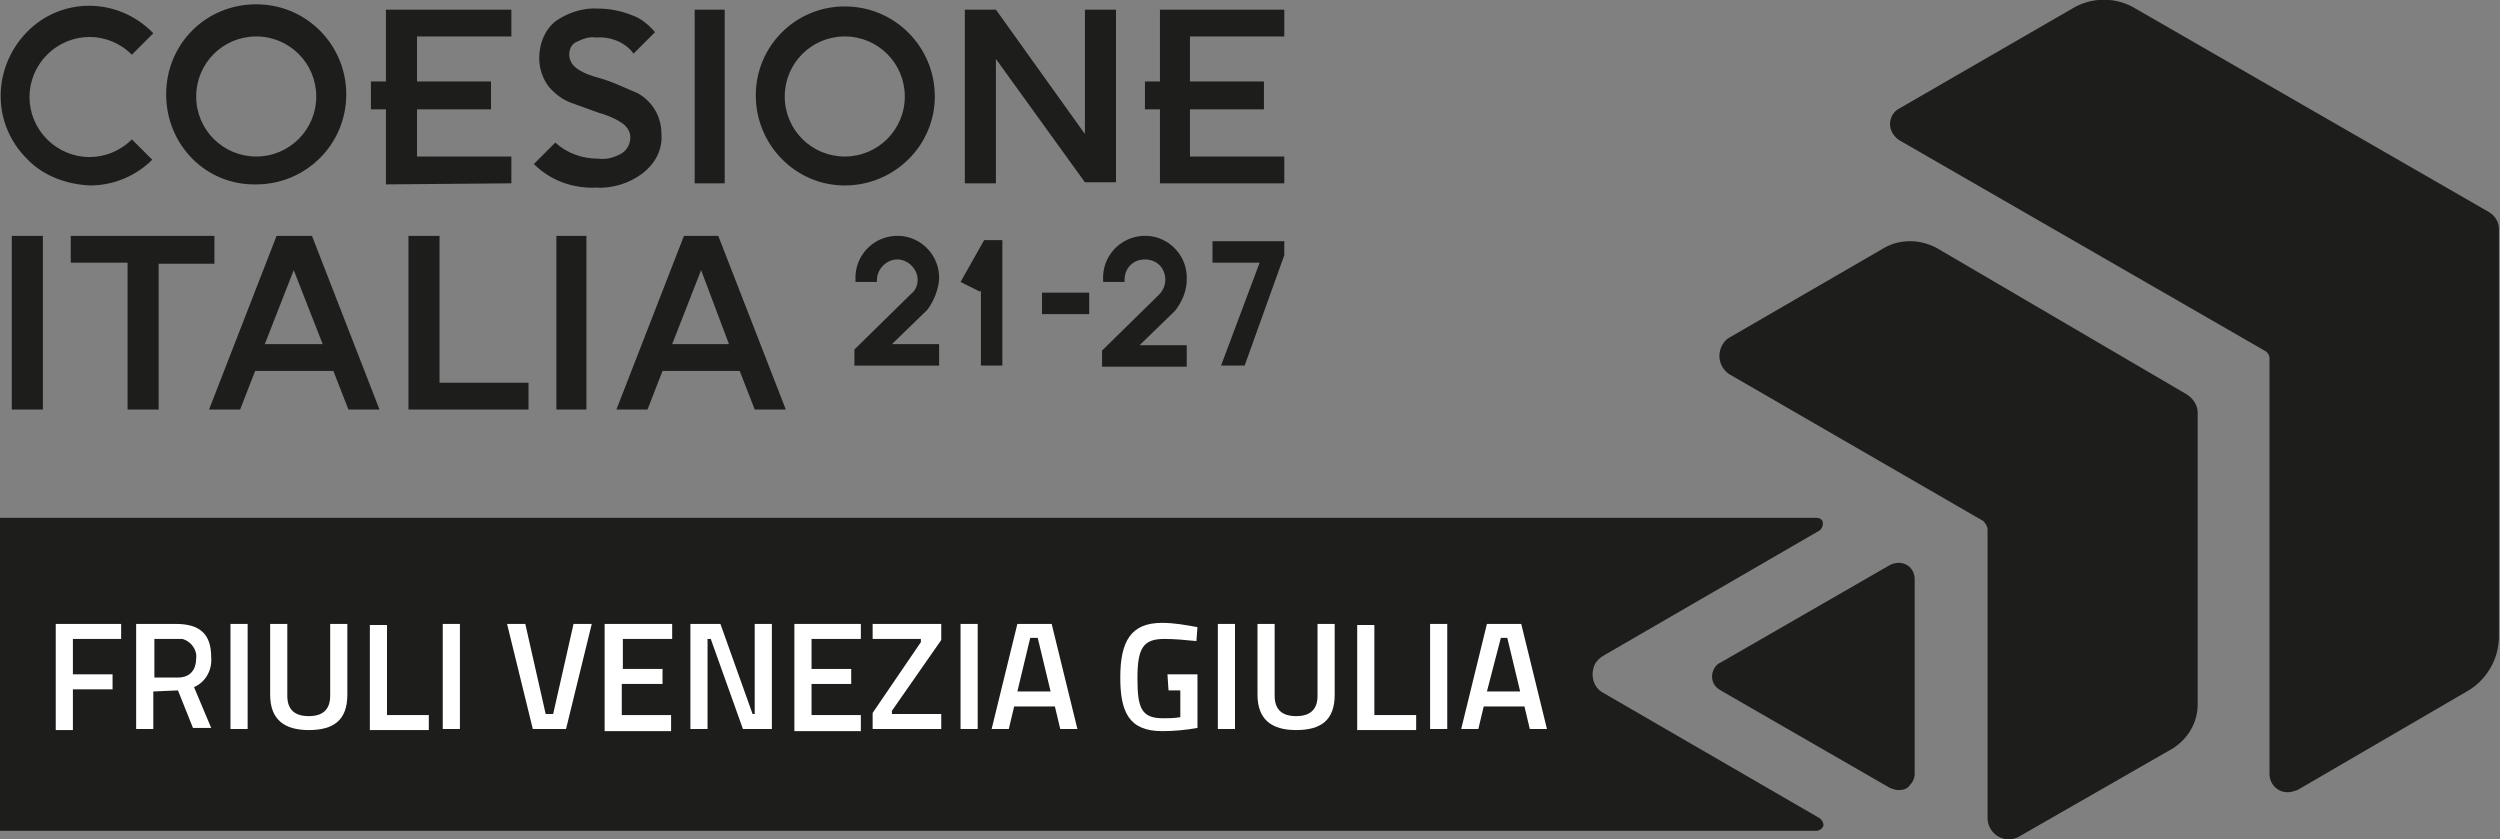
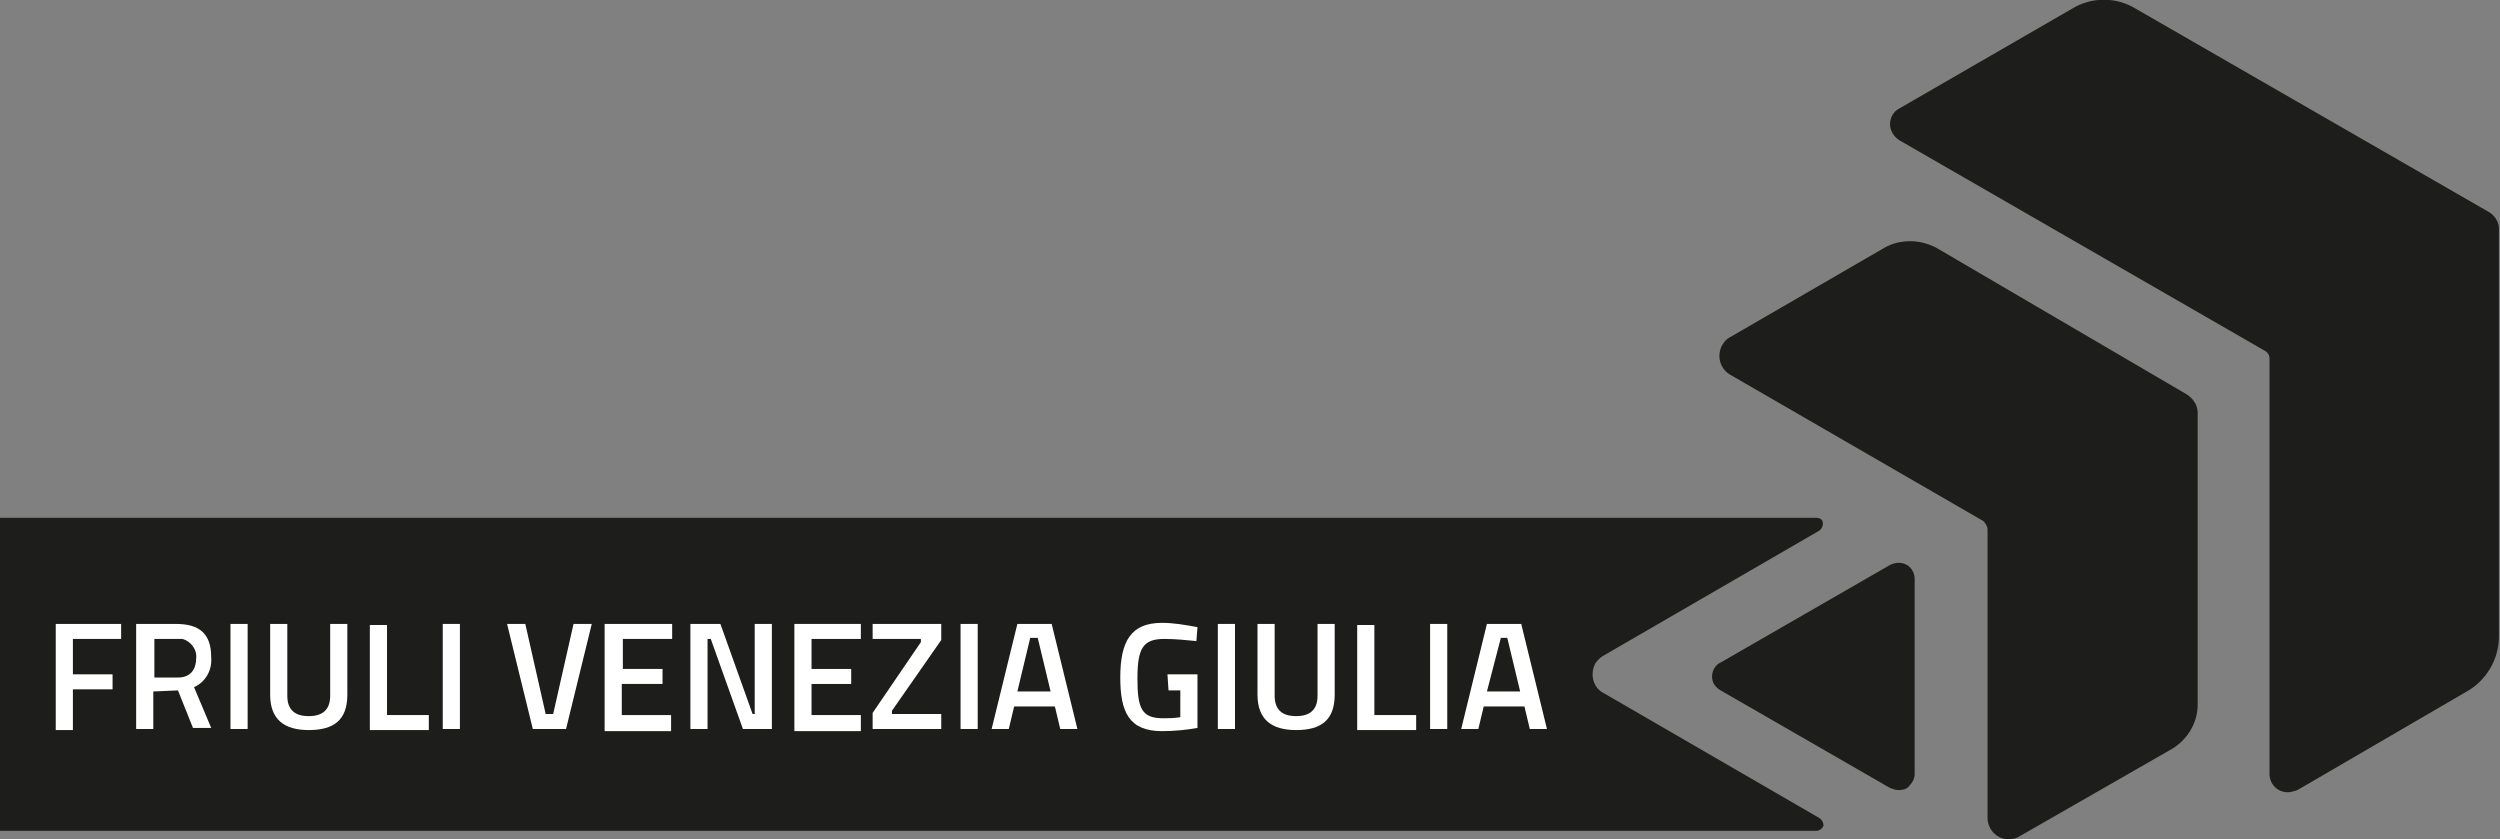
<svg xmlns="http://www.w3.org/2000/svg" version="1.1" id="Layer_1" x="0px" y="0px" viewBox="0 0 233.2 78.3" style="enable-background:new 0 0 233.2 78.3;" xml:space="preserve">
  <rect x="0" y="0" width="233.2" height="78.3" fill="#808080" stroke="none" />
  <style type="text/css">
	.st0{fill:#1D1D1B;}
	.st1{fill:#FFFFFF;}
</style>
  <g>
    <path class="st0" d="M213.4,73.9c-1,0-1.7-0.8-1.7-1.7V33.4c0-0.2-0.1-0.4-0.3-0.6l-34.2-19.7c-0.5-0.3-0.9-0.9-0.9-1.5   c0-0.6,0.3-1.2,0.9-1.5l16.1-9.3c1.8-1.1,4.1-1.1,5.9,0l33,19c0.5,0.3,0.9,0.9,0.9,1.5v38.1c0,2.1-1.2,4.1-3,5.1l-15.8,9.2   C214,73.8,213.7,73.9,213.4,73.9z" />
    <path class="st0" d="M187.4,78.3c-1.1,0-2-0.9-2-2V49.4c0-0.3-0.2-0.6-0.4-0.8l-23.7-13.7c-0.9-0.6-1.2-1.8-0.6-2.8   c0.2-0.3,0.4-0.5,0.6-0.6l14.5-8.4c0.7-0.4,1.5-0.6,2.4-0.6c0.8,0,1.6,0.2,2.4,0.6L204,36.8c0.6,0.4,1,1,1,1.7v27.2   c0,1.7-0.9,3.2-2.3,4.1L188.4,78C188.1,78.2,187.7,78.3,187.4,78.3L187.4,78.3z" />
    <path class="st0" d="M177.1,73.7c-0.3,0-0.5-0.1-0.8-0.2l-15.8-9.1c-0.5-0.3-0.8-0.7-0.8-1.3c0-0.5,0.3-1.1,0.8-1.3l15.8-9.1   c0.2-0.1,0.5-0.2,0.8-0.2c0.9,0,1.5,0.7,1.5,1.5v18.2c0,0.4-0.2,0.8-0.5,1.1C177.9,73.6,177.5,73.7,177.1,73.7L177.1,73.7z" />
-     <path class="st0" d="M20,22H6.6v2.5h5.3v13.7h2.9V24.6H20L20,22z M1.1,38.2H4V22H1.1V38.2z M23.9,17.2c4.6,0,8.4-3.7,8.4-8.4   c0-4.6-3.7-8.4-8.4-8.4s-8.4,3.7-8.4,8.4c0,0,0,0,0,0C15.5,13.5,19.2,17.3,23.9,17.2C23.8,17.3,23.9,17.3,23.9,17.2L23.9,17.2z    M23.9,3.4c3.1,0,5.6,2.5,5.6,5.6c0,3.1-2.5,5.6-5.6,5.6c-3.1,0-5.6-2.5-5.6-5.6C18.3,5.9,20.8,3.4,23.9,3.4L23.9,3.4z M108.2,17.1   h11.6v-2.5H111v-4.4h6.9V7.6H111V3.4h8.8V0.9h-11.6v6.7h-1.4v2.6h1.4L108.2,17.1z M8.4,17.3c2.2,0,4.3-0.9,5.8-2.4l-1.9-1.9   c-2.2,2.2-5.7,2.2-7.9,0c-2.2-2.2-2.2-5.7,0-7.9c2.2-2.2,5.7-2.2,7.9,0l2-2C11-0.3,5.7-0.3,2.5,3s-3.3,8.5,0,11.8   C4,16.4,6.2,17.2,8.4,17.3L8.4,17.3z M92.9,5.5l8.3,11.5h2.9V0.9h-2.9v11.6L92.9,0.9h-2.9v16.2h2.9V5.5z M67.6,0.9h-2.8v16.2h2.8   L67.6,0.9z M47.7,17.1v-2.5h-8.8v-4.4h6.9V7.6h-6.9V3.4h8.8V0.9H36v6.7h-1.4v2.6H36v7L47.7,17.1z M25.8,22l-6.3,16.2h2.9l1.4-3.6   h7.3l1.4,3.6h2.9L29.1,22H25.8z M24.7,32.1l2.7-6.9l2.7,6.9H24.7z M87.2,9c0-4.6-3.7-8.4-8.4-8.4c-4.6,0-8.3,3.7-8.3,8.3   c0,4.6,3.7,8.4,8.3,8.4l0,0C83.4,17.3,87.2,13.6,87.2,9C87.2,9,87.2,8.9,87.2,9L87.2,9z M78.8,14.6c-3.1,0-5.6-2.5-5.6-5.6   s2.5-5.6,5.6-5.6c3.1,0,5.6,2.5,5.6,5.6C84.4,12.1,81.9,14.6,78.8,14.6L78.8,14.6z M40.9,22h-2.8v16.2h11.2v-2.5h-8.3V22z M63.8,22   l-6.3,16.2h2.9l1.4-3.6H69l1.4,3.6h2.9L67,22H63.8z M62.7,32.1l2.7-6.9l2.6,6.9H62.7z M61.7,12.5c0-1.6-0.8-3-2.2-3.8   c-0.7-0.3-1.4-0.6-2.1-0.9c-0.7-0.3-1.4-0.5-2.1-0.7c-0.6-0.2-1.1-0.4-1.6-0.8c-0.4-0.3-0.6-0.8-0.6-1.2c0-0.5,0.2-1,0.7-1.2   c0.6-0.3,1.2-0.5,1.8-0.4c1.3-0.1,2.7,0.4,3.5,1.5l2-2c-0.6-0.7-1.3-1.3-2.2-1.6c-1-0.4-2.1-0.6-3.1-0.6c-1.4-0.1-2.9,0.4-4,1.2   c-1,0.8-1.5,2.1-1.5,3.4c0,1,0.3,1.9,0.9,2.7c0.6,0.7,1.3,1.2,2.1,1.5c0.8,0.3,1.7,0.6,2.5,0.9c0.7,0.2,1.5,0.5,2.1,0.9   c0.5,0.3,0.9,0.8,0.9,1.4c0,0.6-0.3,1.2-0.8,1.5c-0.7,0.4-1.4,0.6-2.2,0.5c-1.5,0-2.9-0.5-4-1.5l-2,2c1.5,1.5,3.6,2.3,5.8,2.2   c1.5,0.1,3.1-0.4,4.3-1.3C61.2,15.2,61.8,13.9,61.7,12.5z M51.9,38.2h2.8V22h-2.8V38.2z M110.7,26.1c0.1-2.2-1.6-4-3.7-4.1   c-2.2-0.1-4,1.6-4.1,3.7c0,0.1,0,0.3,0,0.4v0.2h2v-0.2c0-1.1,0.8-1.9,1.9-1.9c1.1,0,1.9,0.8,1.9,1.9c0,0.5-0.2,1-0.6,1.4l-5.3,5.2   v1.5h7.9v-2h-4.4l3.3-3.2C110.3,28.1,110.7,27.1,110.7,26.1z M113.1,22.5v2h4.4l-3.6,9.6h2.2l3.7-10.3v-1.3L113.1,22.5z M89.6,26.3   l1.8,0.9l0.1-0.1v7h2V22.4h-1.7L89.6,26.3z M97.2,29.3h4.4v-2h-4.4V29.3z M87.6,26.1c0.1-2.2-1.6-4-3.7-4.1c-2.2-0.1-4,1.6-4.1,3.7   c0,0.1,0,0.3,0,0.4v0.2h2v-0.2c0-1,0.9-1.9,1.9-1.9c1,0,1.9,0.9,1.9,1.9c0,0.5-0.2,1-0.6,1.3l-5.3,5.2v1.5h7.9v-2h-4.4l3.3-3.2   C87.1,28.1,87.5,27.1,87.6,26.1z" />
    <path class="st0" d="M169.7,76.3l-20.2-11.7c-0.9-0.5-1.2-1.7-0.7-2.7c0.2-0.3,0.4-0.5,0.7-0.7l0,0l20.2-11.7   c0.3-0.2,0.4-0.6,0.3-0.9c-0.1-0.2-0.3-0.3-0.6-0.3H0v29.2h169.4c0.3,0,0.6-0.2,0.7-0.5C170.1,76.8,170,76.5,169.7,76.3z" />
    <path class="st1" d="M5.2,58.2h6.1v1.4H6.8v3.3h3.7v1.4H6.8v3.8H5.2V58.2z" />
    <path class="st1" d="M14.3,64.5v3.5h-1.6v-9.8h3.7c2.2,0,3.3,0.9,3.3,3.1c0.1,1.2-0.5,2.3-1.6,2.8l1.6,3.8H18l-1.4-3.5L14.3,64.5z    M16.5,59.6h-2.1v3.6h2.2c1.2,0,1.7-0.8,1.7-1.8c0.1-0.8-0.5-1.6-1.3-1.8C16.7,59.6,16.6,59.6,16.5,59.6z" />
    <path class="st1" d="M21.5,58.2h1.6v9.8h-1.6V58.2z" />
    <path class="st1" d="M28.8,66.8c1.3,0,2-0.6,2-1.9v-6.7h1.6v6.6c0,2.4-1.3,3.3-3.6,3.3s-3.6-1-3.6-3.3v-6.6h1.6v6.7   C26.8,66.2,27.5,66.8,28.8,66.8z" />
    <path class="st1" d="M34.5,68.1v-9.8h1.6v8.4H40v1.4H34.5z" />
    <path class="st1" d="M41.3,58.2h1.6v9.8h-1.6V58.2z" />
    <path class="st1" d="M55.2,58.2L52.8,68h-3.1l-2.4-9.8h1.7l1.9,8.4h0.7l1.9-8.4H55.2z" />
    <path class="st1" d="M56.5,58.2h6.2v1.4h-4.6v2.8h3.7v1.4h-3.8v2.9h4.6v1.5h-6.2V58.2z" />
    <path class="st1" d="M64.4,58.2h2.8l3,8.4h0.2v-8.4H72v9.8h-2.7l-3-8.4H66v8.4h-1.6V58.2z" />
    <path class="st1" d="M74.1,58.2h6.2v1.4h-4.6v2.8h3.7v1.4h-3.7v2.9h4.6v1.5h-6.2V58.2z" />
    <path class="st1" d="M81.4,58.2h6.4v1.5l-4.6,6.6v0.3h4.6v1.4h-6.4v-1.5l4.5-6.6v-0.3h-4.5V58.2z" />
    <path class="st1" d="M89.6,58.2h1.6v9.8h-1.6V58.2z" />
    <path class="st1" d="M94.9,58.2h3.2l2.4,9.8h-1.6l-0.5-2.1h-3.8L94.1,68h-1.6L94.9,58.2z M94.9,64.5h3.1l-1.2-5h-0.7L94.9,64.5z" />
    <path class="st1" d="M108.9,62.9h2.8v5c-1.1,0.2-2.2,0.3-3.3,0.3c-3.1,0-3.9-1.8-3.9-5c0-3.4,1-5.1,3.9-5.1c1.1,0,2.2,0.2,3.3,0.4   l-0.1,1.3c-1-0.1-2-0.2-3-0.2c-2,0-2.5,0.9-2.5,3.7s0.4,3.7,2.4,3.7c0.5,0,1,0,1.6-0.1v-2.5H109L108.9,62.9z" />
    <path class="st1" d="M113.6,58.2h1.6v9.8h-1.6V58.2z" />
    <path class="st1" d="M120.9,66.8c1.3,0,2-0.6,2-1.9v-6.7h1.6v6.6c0,2.4-1.3,3.3-3.6,3.3s-3.6-1-3.6-3.3v-6.6h1.6v6.7   C118.9,66.2,119.6,66.8,120.9,66.8z" />
    <path class="st1" d="M126.6,68.1v-9.8h1.6v8.4h3.9v1.4H126.6z" />
    <path class="st1" d="M133.4,58.2h1.6v9.8h-1.6V58.2z" />
    <path class="st1" d="M138.7,58.2h3.2l2.4,9.8h-1.6l-0.5-2.1h-3.8l-0.5,2.1h-1.6L138.7,58.2z M138.7,64.5h3.1l-1.2-5H140L138.7,64.5   z" />
  </g>
</svg>